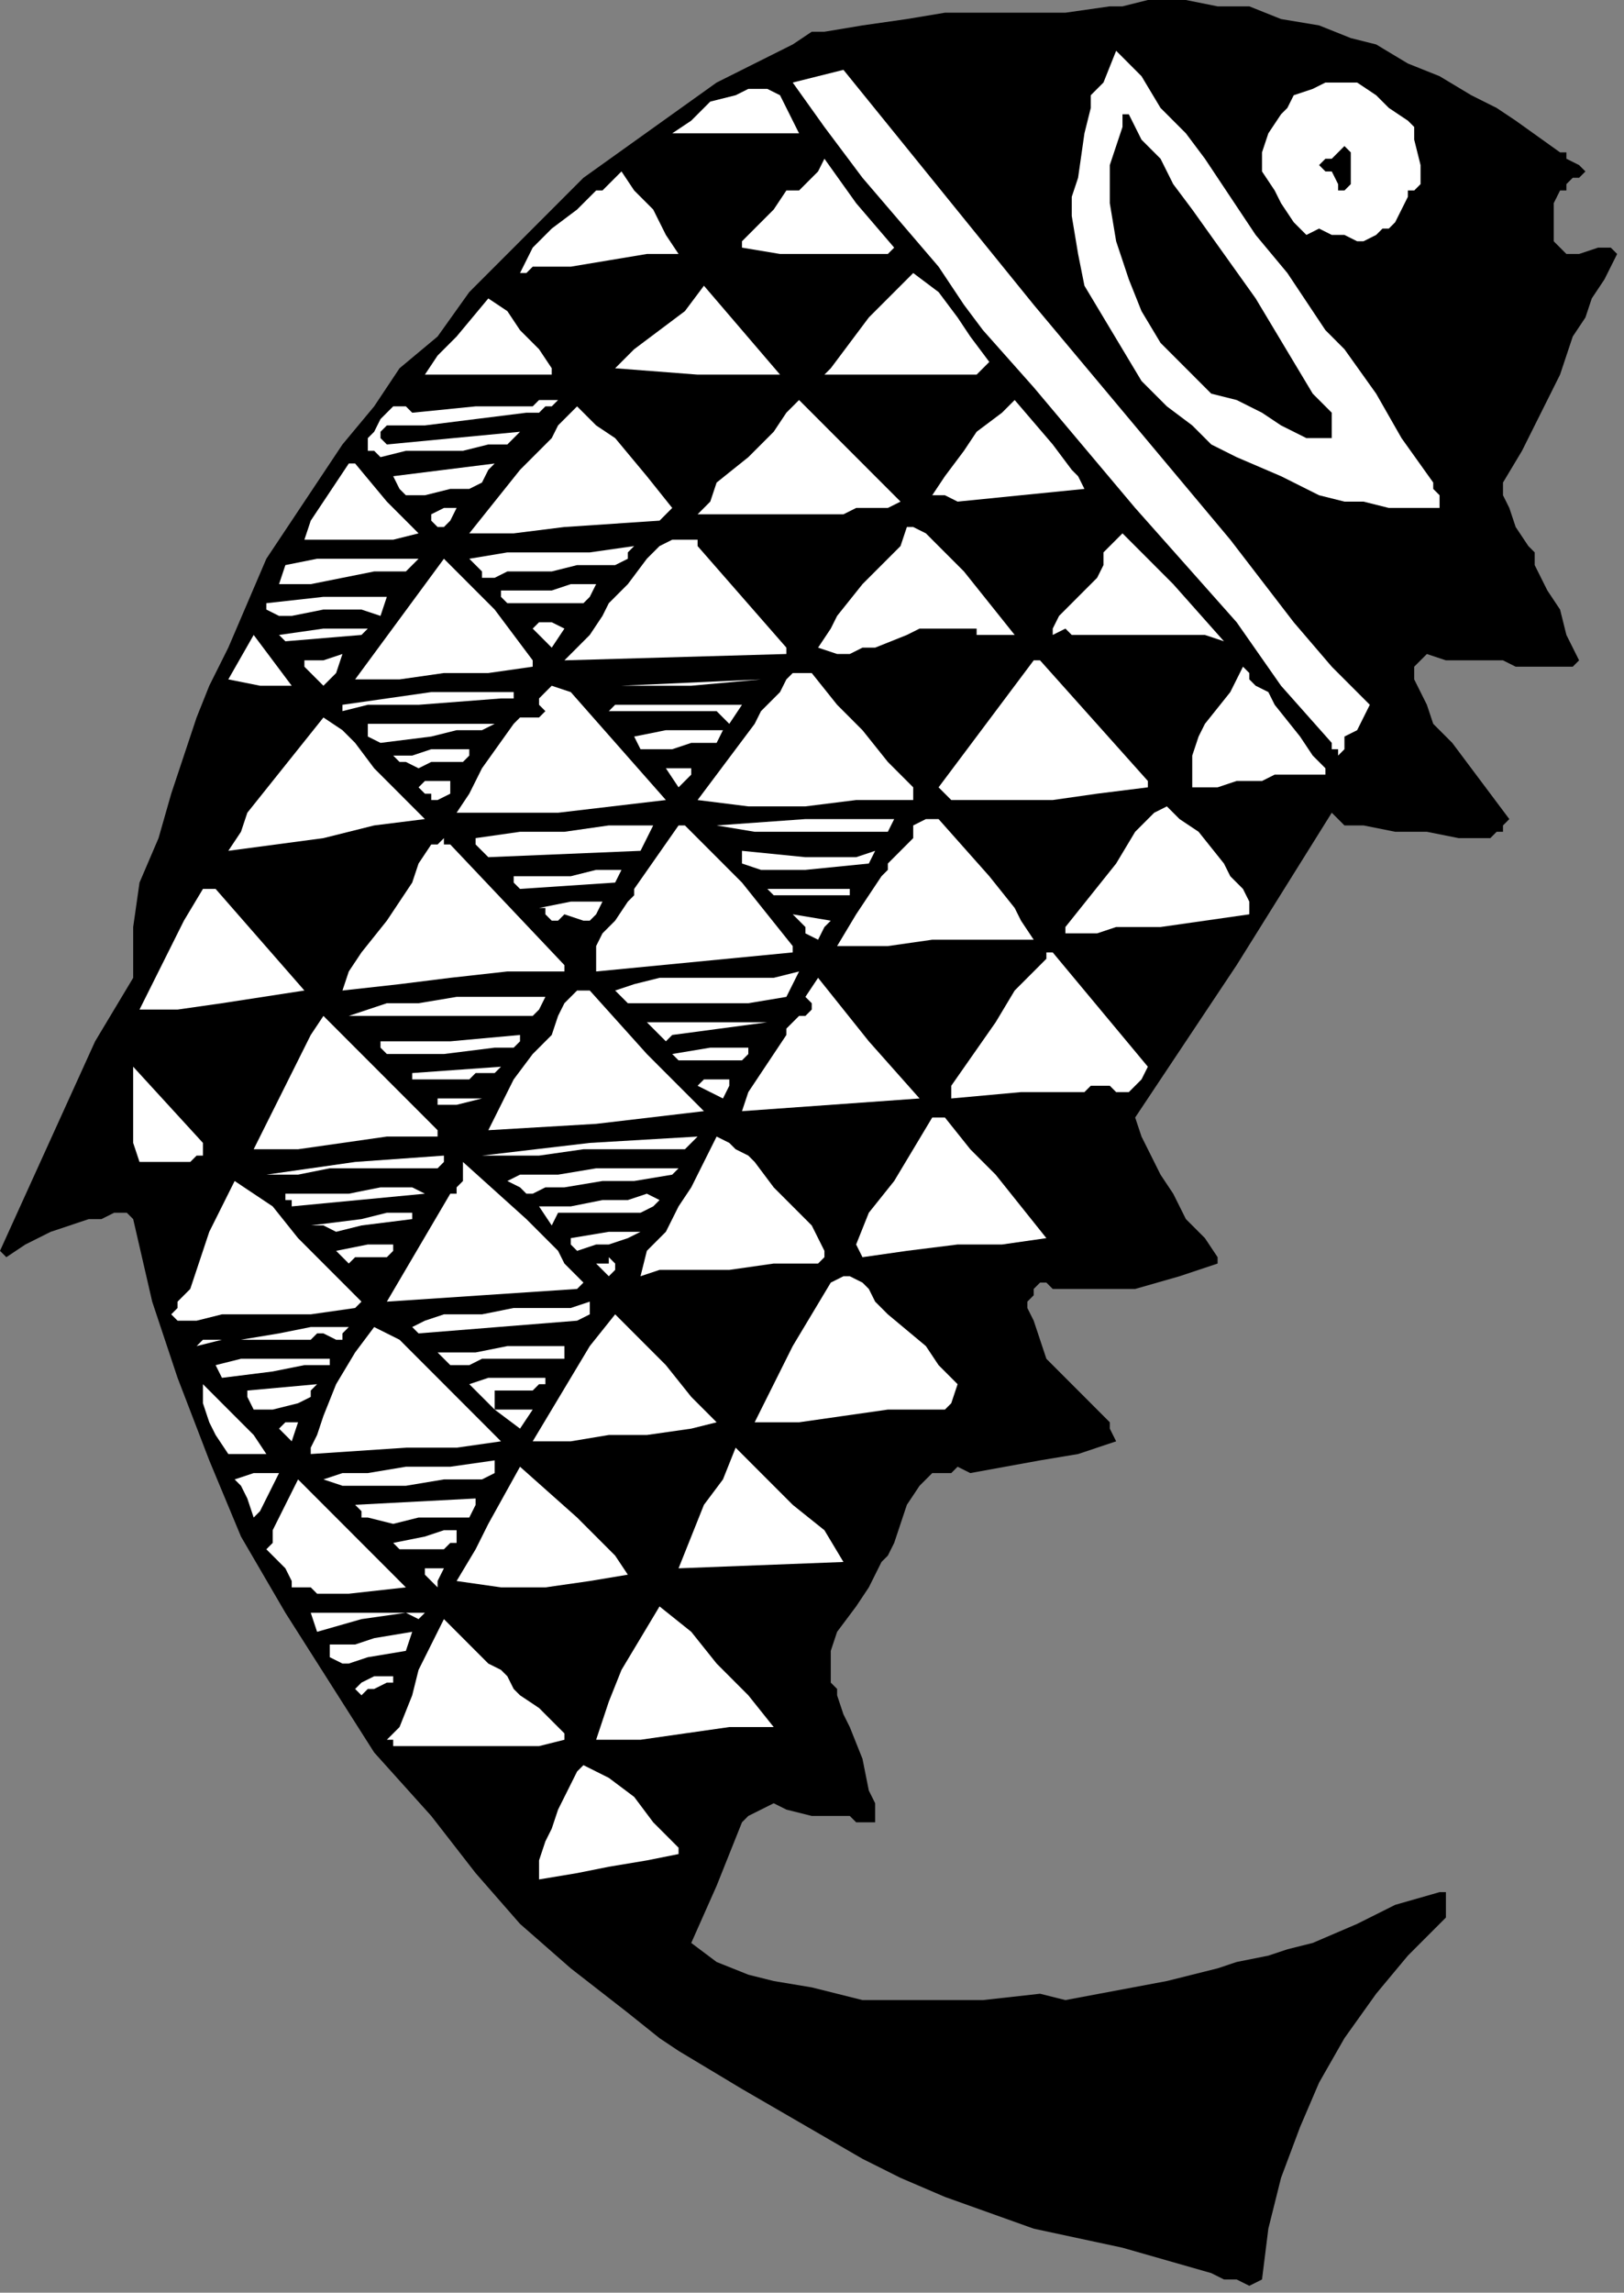
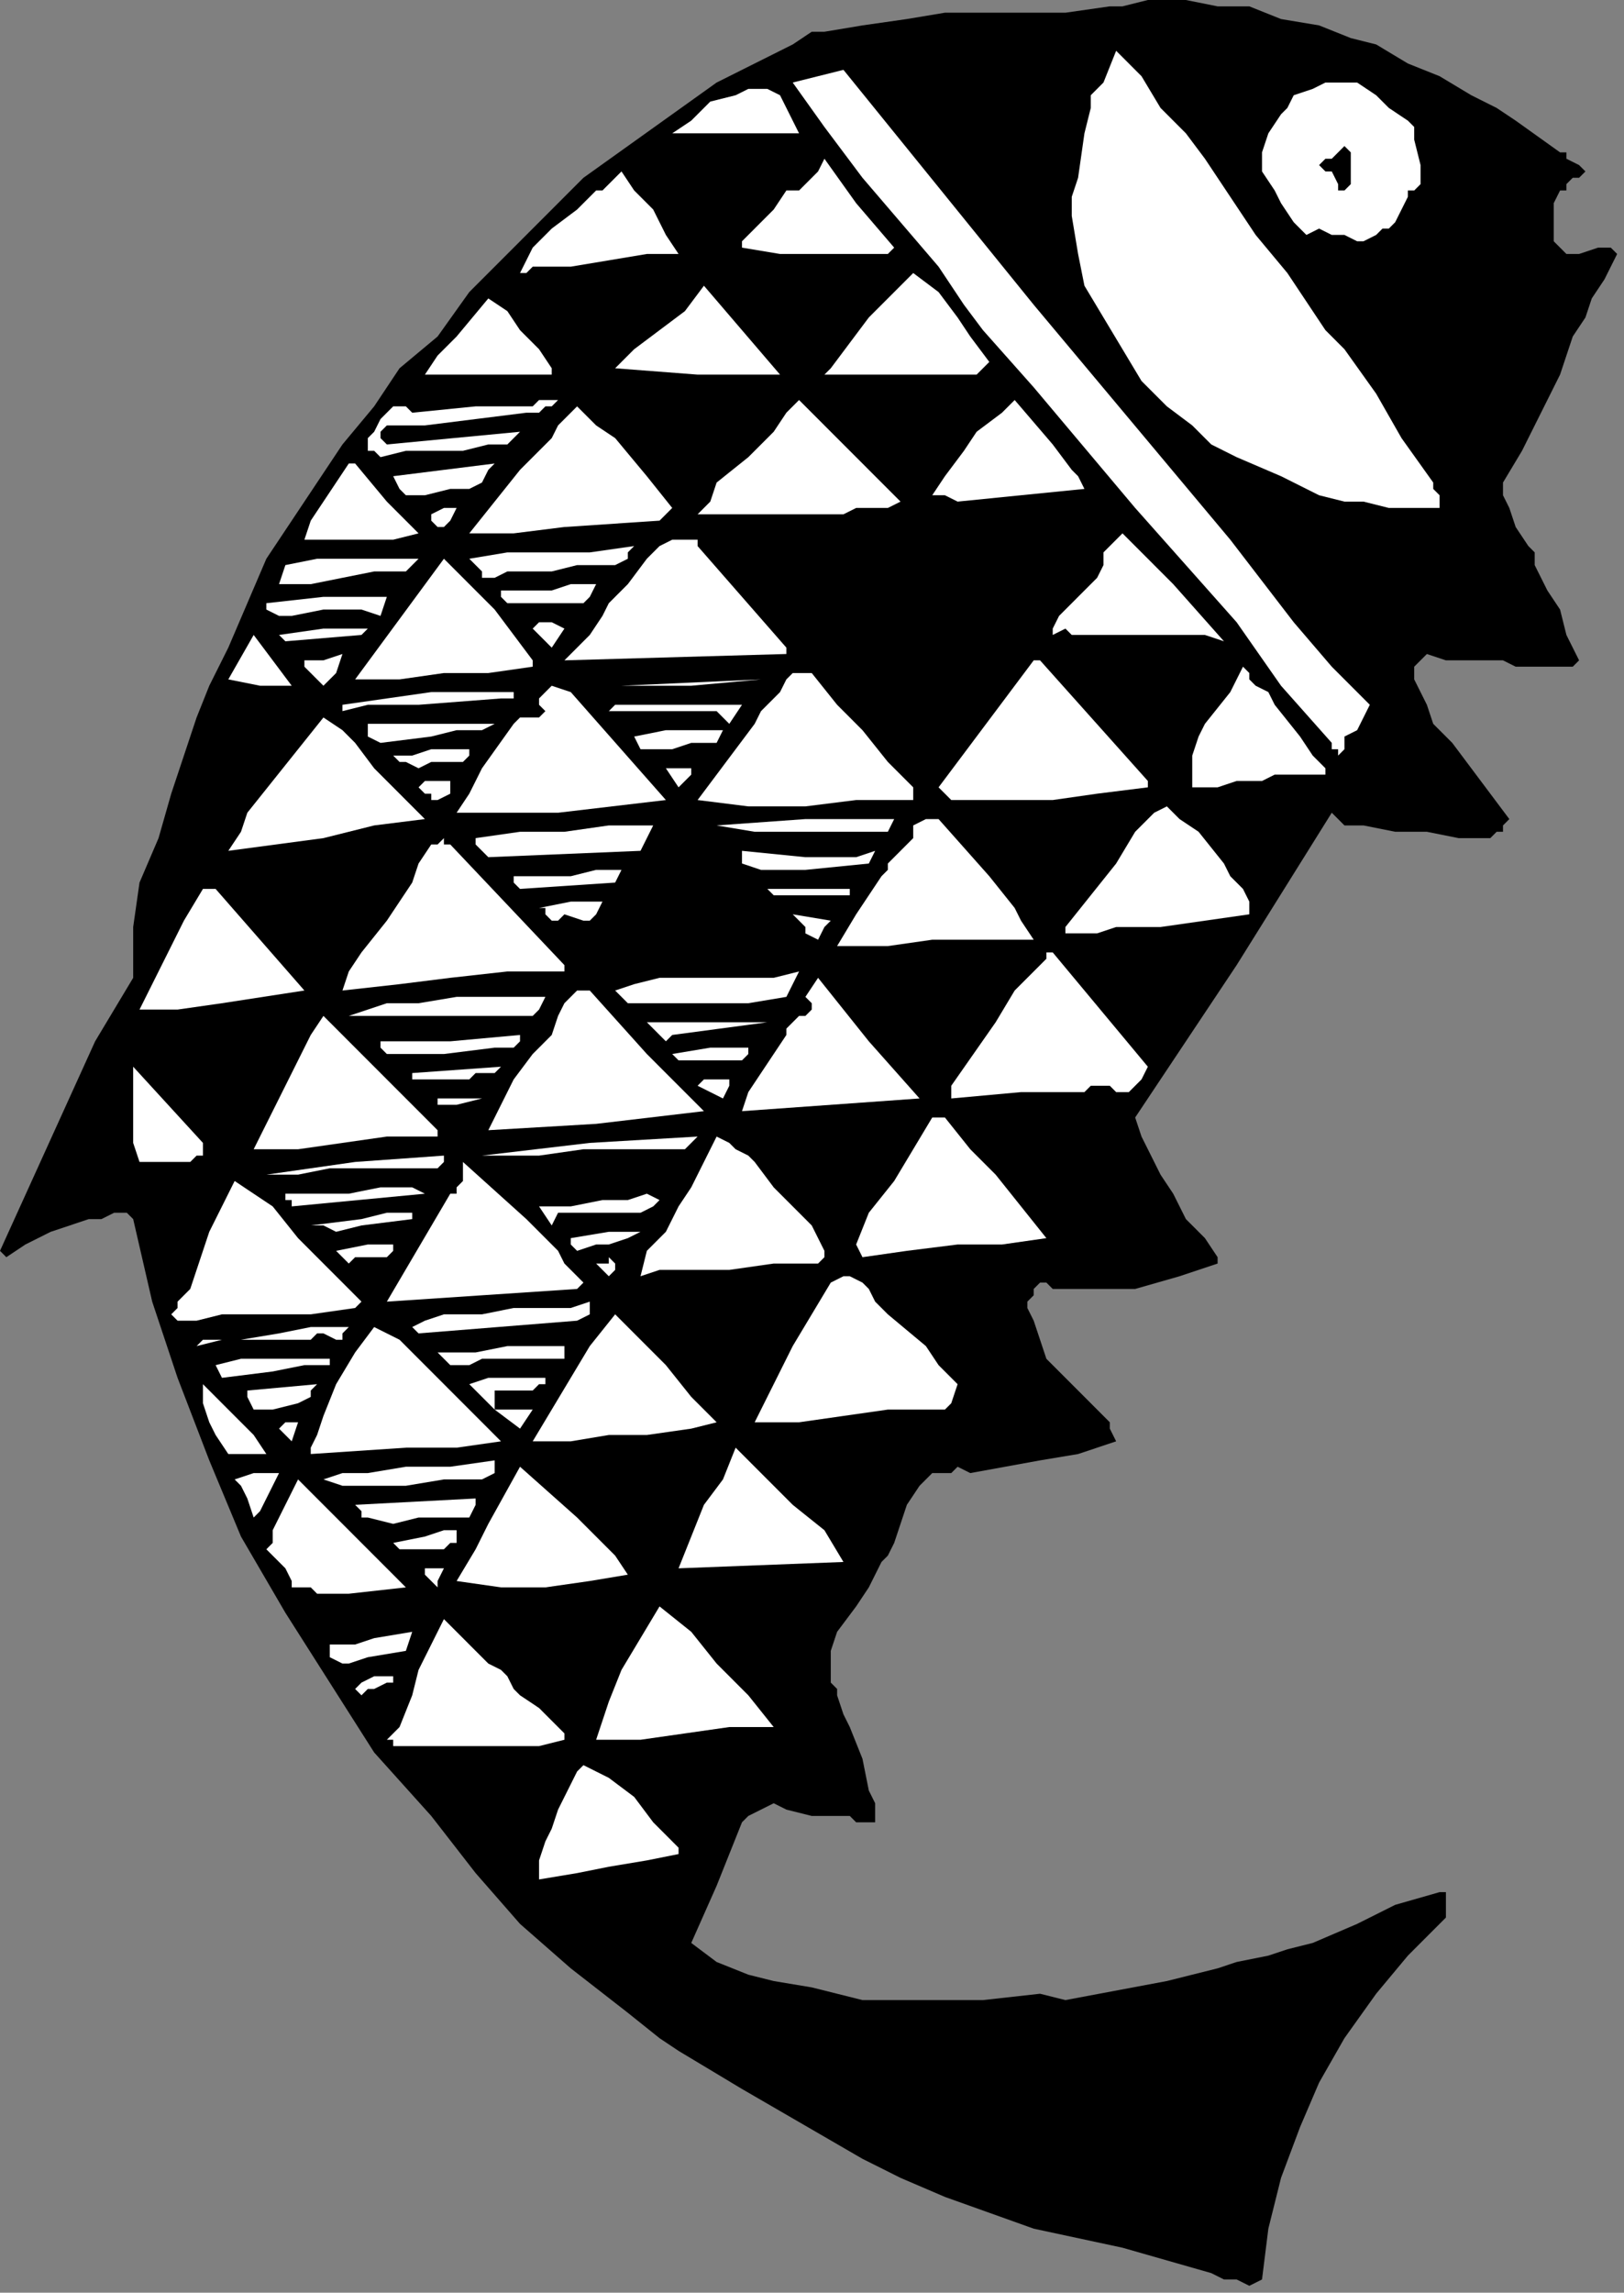
<svg xmlns="http://www.w3.org/2000/svg" xmlns:ns1="http://sodipodi.sourceforge.net/DTD/sodipodi-0.dtd" xmlns:ns2="http://www.inkscape.org/namespaces/inkscape" version="1.0" width="54.151mm" height="76.429mm" id="svg224" ns1:docname="CC003291.WMF">
  <rect width="100%" height="100%" fill="#808080" stroke="none" />
  <ns1:namedview pagecolor="#ffffff" bordercolor="#666666" borderopacity="1" objecttolerance="10" gridtolerance="10" guidetolerance="10" ns2:pageopacity="0" ns2:pageshadow="2" ns2:window-width="640" ns2:window-height="480" id="namedview226" />
  <defs id="defs6">
    <clipPath clipPathUnits="userSpaceOnUse" id="clipWmfPath1">
      <path d="M 0,0 L 204.6,0 L 204.6,288.8 L 0,288.8 z" id="path2" />
    </clipPath>
    <pattern id="WMFhbasepattern" patternUnits="userSpaceOnUse" width="6" height="6" x="0" y="0" />
  </defs>
  <path style="fill:#000000;fill-rule:nonzero;fill-opacity:1;stroke:none;" clip-path="url(#clipWmfPath1)" d="  M 177.427,8   L 181.423,9.6   L 185.419,12   L 188.616,13.6   L 191.013,15.2   L 196.608,19.2   L 197.407,19.2   L 197.407,20   L 199.005,20.8   L 199.005,20.8   L 199.805,21.6   L 199.805,21.6   L 199.005,22.4   L 198.206,22.4   L 197.407,23.2   L 197.407,24   L 196.608,24   L 195.809,25.6   L 195.809,27.2   L 195.809,28.8   L 195.809,30.4   L 196.608,31.2   L 197.407,32   L 198.206,32   L 199.005,32   L 201.403,31.2   L 202.202,31.2   L 203.002,31.2   L 203.801,32   L 202.202,35.2   L 200.604,37.6   L 199.805,40   L 198.206,42.4   L 196.608,47.2   L 194.21,52   L 191.812,56.8   L 189.415,60.8   L 189.415,62.4   L 190.214,64   L 191.013,66.4   L 192.612,68.8   L 193.411,69.6   L 193.411,71.2   L 195.009,74.4   L 196.608,76.8   L 197.407,80   L 199.005,83.2   L 198.206,84   L 197.407,84   L 195.009,84   L 191.013,84   L 189.415,83.2   L 188.616,83.2   L 185.419,83.2   L 182.222,83.2   L 179.824,82.4   L 178.226,84   L 178.226,84.8   L 178.226,85.6   L 179.025,87.2   L 179.824,88.8   L 180.623,91.2   L 183.021,93.6   L 185.419,96.8   L 187.816,100   L 190.214,103.2   L 189.415,104   L 189.415,104.8   L 188.616,104.8   L 187.816,105.6   L 183.82,105.6   L 179.824,104.8   L 175.828,104.8   L 171.832,104   L 169.434,104   L 167.836,102.4   L 155.848,121.6   L 143.06,140.8   L 143.859,143.2   L 144.659,144.8   L 146.257,148   L 147.855,150.4   L 149.454,153.6   L 151.852,156   L 153.45,158.4   L 153.45,159.2   L 148.655,160.8   L 143.06,162.4   L 138.265,162.4   L 135.068,162.4   L 132.67,162.4   L 131.871,161.6   L 131.072,161.6   L 130.273,162.4   L 130.273,163.2   L 129.473,164   L 129.473,164.8   L 130.273,166.4   L 131.072,168.8   L 131.871,171.2   L 135.068,174.4   L 138.265,177.6   L 139.863,179.2   L 139.863,180   L 140.662,181.6   L 135.867,183.2   L 131.072,184   L 122.28,185.6   L 120.682,184.8   L 119.883,185.6   L 118.284,185.6   L 117.485,185.6   L 116.686,186.4   L 115.887,187.2   L 114.288,189.6   L 112.69,194.4   L 111.891,196   L 111.091,196.8   L 110.292,198.4   L 109.493,200   L 107.895,202.4   L 105.497,205.6   L 104.698,208   L 104.698,209.6   L 104.698,212   L 105.497,212.8   L 105.497,213.6   L 106.296,216   L 107.095,217.6   L 108.694,221.6   L 109.493,225.6   L 110.292,227.2   L 110.292,229.6   L 109.493,229.6   L 109.493,229.6   L 107.895,229.6   L 107.095,228.8   L 106.296,228.8   L 104.698,228.8   L 102.3,228.8   L 99.103,228   L 97.505,227.2   L 95.906,228   L 94.308,228.8   L 94.308,228.8   L 93.509,229.6   L 91.91,233.6   L 90.312,237.6   L 87.115,244.8   L 90.312,247.2   L 94.308,248.8   L 97.505,249.6   L 102.3,250.4   L 105.497,251.2   L 108.694,252   L 116.686,252   L 123.879,252   L 131.072,251.2   L 134.269,252   L 147.056,249.6   L 153.45,248   L 155.848,247.2   L 159.844,246.4   L 162.241,245.6   L 165.438,244.8   L 171.033,242.4   L 175.828,240   L 181.423,238.4   L 181.423,238.4   L 182.222,238.4   L 182.222,239.2   L 182.222,240.8   L 182.222,241.6   L 177.427,246.4   L 173.43,251.2   L 169.434,256.8   L 166.238,262.4   L 163.84,268   L 161.442,274.4   L 159.844,280.8   L 159.045,287.2   L 157.446,288   L 155.848,287.2   L 154.249,287.2   L 152.651,286.4   L 141.462,283.2   L 130.273,280.8   L 119.084,276.8   L 113.489,274.4   L 111.891,273.6   L 108.694,272   L 93.509,263.2   L 85.516,258.4   L 83.119,256.8   L 79.123,253.6   L 71.93,248   L 65.536,242.4   L 59.941,236   L 54.347,228.8   L 47.154,220.8   L 41.559,212   L 35.965,203.2   L 30.37,193.6   L 26.374,184   L 22.378,173.6   L 19.181,164   L 16.784,153.6   L 15.984,152.8   L 15.984,152.8   L 14.386,152.8   L 12.787,153.6   L 11.189,153.6   L 6.394,155.2   L 3.197,156.8   L 0.799,158.4   L 0,157.6   L 3.996,148.8   L 7.992,140   L 11.988,131.2   L 16.784,123.2   L 16.784,120   L 16.784,116.8   L 17.583,111.2   L 19.98,105.6   L 21.579,100   L 24.776,90.4   L 26.374,86.4   L 28.772,81.6   L 31.17,76   L 33.567,70.4   L 36.764,65.6   L 39.961,60.8   L 43.158,56   L 47.154,51.2   L 50.351,46.4   L 55.146,42.4   L 59.142,36.8   L 63.938,32   L 68.733,27.2   L 73.528,22.4   L 79.123,18.4   L 84.717,14.4   L 90.312,10.4   L 96.705,7.2   L 98.304,6.4   L 99.902,5.6   L 102.3,4   L 103.099,4   L 103.898,4   L 108.694,3.2   L 114.288,2.4   L 119.084,1.6   L 124.678,1.6   L 134.269,1.6   L 139.863,0.8   L 141.462,0.8   L 144.659,0   L 149.454,0   L 153.45,0.8   L 157.446,0.8   L 161.442,2.4   L 166.238,3.2   L 170.234,4.8   L 173.43,5.6   L 177.427,8  z " id="path8" />
  <path style="fill:#ffffff;fill-rule:nonzero;fill-opacity:1;stroke:none;" clip-path="url(#clipWmfPath1)" d="  M 151.852,20   L 153.45,22.4   L 155.048,24.8   L 158.245,29.6   L 162.241,34.4   L 163.84,36.8   L 165.438,39.2   L 167.037,41.6   L 169.434,44   L 173.43,49.6   L 176.627,55.2   L 180.623,60.8   L 180.623,61.6   L 180.623,61.6   L 181.423,62.4   L 181.423,63.2   L 181.423,64   L 180.623,64   L 179.824,64   L 179.025,64   L 178.226,64   L 175.029,64   L 171.832,63.2   L 169.434,63.2   L 166.238,62.4   L 161.442,60   L 155.848,57.6   L 154.249,56.8   L 152.651,56   L 150.253,53.6   L 147.056,51.2   L 143.859,48   L 141.462,44   L 139.064,40   L 136.666,36   L 135.867,32   L 135.068,27.2   L 135.068,24.8   L 135.867,22.4   L 136.666,16.8   L 137.466,13.6   L 137.466,12   L 139.064,10.4   L 140.662,6.4   L 143.859,9.6   L 146.257,13.6   L 149.454,16.8   L 151.852,20  z " id="path10" />
  <path style="fill:#ffffff;fill-rule:nonzero;fill-opacity:1;stroke:none;" clip-path="url(#clipWmfPath1)" d="  M 106.296,8.8   L 130.273,38.4   L 155.048,68   L 163.041,78.4   L 167.836,84   L 172.631,88.8   L 171.832,90.4   L 171.033,92   L 169.434,92.8   L 169.434,93.6   L 169.434,94.4   L 168.635,95.2   L 168.635,94.4   L 167.836,94.4   L 167.836,93.6   L 161.442,86.4   L 155.848,78.4   L 143.06,64   L 130.273,48.8   L 123.879,41.6   L 121.481,38.4   L 118.284,33.6   L 113.489,28   L 108.694,22.4   L 103.898,16   L 99.902,10.4   L 103.099,9.6   L 106.296,8.8  z " id="path12" />
  <path style="fill:#ffffff;fill-rule:nonzero;fill-opacity:1;stroke:none;" clip-path="url(#clipWmfPath1)" d="  M 178.226,17.6   L 179.025,20.8   L 179.025,22.4   L 179.025,23.2   L 178.226,24   L 177.427,24   L 177.427,24.8   L 176.627,26.4   L 175.828,28   L 175.029,28.8   L 174.23,28.8   L 173.43,29.6   L 171.832,30.4   L 171.033,30.4   L 169.434,29.6   L 167.836,29.6   L 166.238,28.8   L 164.639,29.6   L 163.84,28.8   L 163.041,28   L 161.442,25.6   L 160.643,24   L 159.045,21.6   L 159.045,19.2   L 159.844,16.8   L 161.442,14.4   L 162.241,13.6   L 163.041,12   L 165.438,11.2   L 167.037,10.4   L 167.836,10.4   L 168.635,10.4   L 170.234,10.4   L 171.033,10.4   L 173.43,12   L 175.029,13.6   L 177.427,15.2   L 178.226,16   L 178.226,17.6  z " id="path14" />
  <path style="fill:#ffffff;fill-rule:nonzero;fill-opacity:1;stroke:none;" clip-path="url(#clipWmfPath1)" d="  M 100.702,16.8   L 84.717,16.8   L 87.115,15.2   L 89.513,12.8   L 92.709,12   L 94.308,11.2   L 95.906,11.2   L 96.705,11.2   L 96.705,11.2   L 98.304,12   L 99.902,15.2   L 100.702,16.8  z " id="path16" />
-   <path style="fill:#000000;fill-rule:nonzero;fill-opacity:1;stroke:none;" clip-path="url(#clipWmfPath1)" d="  M 150.253,26.4   L 158.245,37.6   L 165.438,49.6   L 167.836,52   L 167.836,53.6   L 167.836,54.4   L 167.836,54.4   L 167.836,55.2   L 164.639,55.2   L 161.442,53.6   L 159.045,52   L 155.848,50.4   L 152.651,49.6   L 149.454,46.4   L 146.257,43.2   L 143.859,39.2   L 142.261,35.2   L 141.462,32.8   L 140.662,30.4   L 139.863,25.6   L 139.863,20.8   L 140.662,18.4   L 141.462,16   L 141.462,16   L 141.462,15.2   L 141.462,14.4   L 142.261,14.4   L 143.859,17.6   L 146.257,20   L 147.855,23.2   L 150.253,26.4  z " id="path18" />
  <path style="fill:#000000;fill-rule:nonzero;fill-opacity:1;stroke:none;" clip-path="url(#clipWmfPath1)" d="  M 170.234,23.2   L 169.434,24   L 169.434,24   L 168.635,24   L 168.635,23.2   L 167.836,21.6   L 167.037,21.6   L 166.238,20.8   L 167.037,20   L 167.836,20   L 169.434,18.4   L 170.234,19.2   L 170.234,20.8   L 170.234,21.6   L 170.234,23.2  z " id="path20" />
  <path style="fill:#ffffff;fill-rule:nonzero;fill-opacity:1;stroke:none;" clip-path="url(#clipWmfPath1)" d="  M 112.69,31.2   L 111.891,32   L 103.099,32   L 98.304,32   L 93.509,31.2   L 93.509,30.4   L 94.308,29.6   L 95.906,28   L 97.505,26.4   L 99.103,24   L 100.702,24   L 101.501,23.2   L 103.099,21.6   L 103.898,20   L 107.895,25.6   L 112.69,31.2  z " id="path22" />
  <path style="fill:#ffffff;fill-rule:nonzero;fill-opacity:1;stroke:none;" clip-path="url(#clipWmfPath1)" d="  M 85.516,32   L 81.52,32   L 76.725,32.8   L 71.93,33.6   L 67.134,33.6   L 66.335,34.4   L 65.536,34.4   L 65.536,34.4   L 66.335,32.8   L 67.134,31.2   L 68.733,29.6   L 69.532,28.8   L 72.729,26.4   L 75.127,24   L 75.926,24   L 76.725,23.2   L 78.323,21.6   L 79.922,24   L 82.32,26.4   L 83.918,29.6   L 85.516,32  z " id="path24" />
  <path style="fill:#ffffff;fill-rule:nonzero;fill-opacity:1;stroke:none;" clip-path="url(#clipWmfPath1)" d="  M 124.678,45.6   L 123.08,47.2   L 114.288,47.2   L 103.898,47.2   L 104.698,46.4   L 109.493,40   L 115.088,34.4   L 118.284,36.8   L 120.682,40   L 122.28,42.4   L 124.678,45.6  z " id="path26" />
  <path style="fill:#ffffff;fill-rule:nonzero;fill-opacity:1;stroke:none;" clip-path="url(#clipWmfPath1)" d="  M 98.304,47.2   L 93.509,47.2   L 87.914,47.2   L 77.524,46.4   L 79.922,44   L 83.119,41.6   L 86.316,39.2   L 88.713,36   L 93.509,41.6   L 98.304,47.2  z " id="path28" />
  <path style="fill:#ffffff;fill-rule:nonzero;fill-opacity:1;stroke:none;" clip-path="url(#clipWmfPath1)" d="  M 69.532,46.4   L 69.532,47.2   L 53.548,47.2   L 55.146,44.8   L 57.544,42.4   L 61.54,37.6   L 63.938,39.2   L 65.536,41.6   L 67.934,44   L 69.532,46.4  z " id="path30" />
  <path style="fill:#ffffff;fill-rule:nonzero;fill-opacity:1;stroke:none;" clip-path="url(#clipWmfPath1)" d="  M 70.331,50.4   L 69.532,51.2   L 68.733,51.2   L 67.934,52   L 67.134,52   L 66.335,52   L 59.941,52.8   L 53.548,53.6   L 52.748,53.6   L 51.949,53.6   L 50.351,53.6   L 48.752,53.6   L 47.953,54.4   L 47.953,55.2   L 48.752,56   L 65.536,54.4   L 64.737,55.2   L 63.938,56   L 61.54,56   L 58.343,56.8   L 55.146,56.8   L 51.15,56.8   L 47.953,57.6   L 47.154,56.8   L 46.355,56.8   L 46.355,56   L 46.355,55.2   L 47.154,54.4   L 47.953,52.8   L 48.752,52   L 49.552,51.2   L 49.552,51.2   L 51.15,51.2   L 51.949,52   L 59.941,51.2   L 63.938,51.2   L 67.134,51.2   L 67.934,50.4   L 68.733,50.4   L 69.532,50.4   L 70.331,50.4  z " id="path32" />
  <path style="fill:#ffffff;fill-rule:nonzero;fill-opacity:1;stroke:none;" clip-path="url(#clipWmfPath1)" d="  M 127.875,50.4   L 132.67,56   L 135.068,59.2   L 135.867,60   L 136.666,61.6   L 128.674,62.4   L 120.682,63.2   L 119.084,62.4   L 117.485,62.4   L 119.084,60   L 121.481,56.8   L 123.08,54.4   L 126.277,52   L 126.277,52   L 127.076,51.2   L 127.875,50.4   L 127.875,50.4  z " id="path34" />
  <path style="fill:#ffffff;fill-rule:nonzero;fill-opacity:1;stroke:none;" clip-path="url(#clipWmfPath1)" d="  M 113.489,63.2   L 111.891,64   L 110.292,64   L 107.895,64   L 106.296,64.8   L 87.914,64.8   L 89.513,63.2   L 90.312,60.8   L 94.308,57.6   L 97.505,54.4   L 99.103,52   L 100.702,50.4   L 107.095,56.8   L 113.489,63.2  z " id="path36" />
  <path style="fill:#ffffff;fill-rule:nonzero;fill-opacity:1;stroke:none;" clip-path="url(#clipWmfPath1)" d="  M 81.52,60   L 84.717,64   L 83.119,65.6   L 71.13,66.4   L 64.737,67.2   L 59.142,67.2   L 65.536,59.2   L 69.532,55.2   L 70.331,53.6   L 72.729,51.2   L 75.127,53.6   L 77.524,55.2   L 81.52,60  z " id="path38" />
  <path style="fill:#ffffff;fill-rule:nonzero;fill-opacity:1;stroke:none;" clip-path="url(#clipWmfPath1)" d="  M 44.756,58.4   L 48.752,63.2   L 51.15,65.6   L 52.748,67.2   L 49.552,68   L 45.555,68   L 38.362,68   L 39.162,65.6   L 40.76,63.2   L 42.359,60.8   L 43.957,58.4   L 44.756,58.4  z " id="path40" />
  <path style="fill:#ffffff;fill-rule:nonzero;fill-opacity:1;stroke:none;" clip-path="url(#clipWmfPath1)" d="  M 62.339,58.4   L 61.54,59.2   L 60.741,60.8   L 60.741,60.8   L 59.142,61.6   L 58.343,61.6   L 56.745,61.6   L 53.548,62.4   L 52.748,62.4   L 51.15,62.4   L 50.351,61.6   L 49.552,60   L 55.945,59.2   L 62.339,58.4  z " id="path42" />
  <path style="fill:#ffffff;fill-rule:nonzero;fill-opacity:1;stroke:none;" clip-path="url(#clipWmfPath1)" d="  M 57.544,64   L 56.745,65.6   L 55.945,66.4   L 55.945,66.4   L 55.146,66.4   L 54.347,65.6   L 54.347,64.8   L 54.347,64.8   L 55.945,64   L 56.745,64   L 57.544,64  z " id="path44" />
-   <path style="fill:#ffffff;fill-rule:nonzero;fill-opacity:1;stroke:none;" clip-path="url(#clipWmfPath1)" d="  M 121.481,72   L 127.875,80   L 127.076,80   L 125.477,80   L 124.678,80   L 123.08,80   L 123.08,79.2   L 122.28,79.2   L 120.682,79.2   L 118.284,79.2   L 115.887,79.2   L 114.288,80   L 110.292,81.6   L 108.694,81.6   L 107.095,82.4   L 105.497,82.4   L 103.099,81.6   L 104.698,79.2   L 105.497,77.6   L 108.694,73.6   L 111.891,70.4   L 113.489,68.8   L 114.288,66.4   L 115.088,66.4   L 116.686,67.2   L 118.284,68.8   L 119.883,70.4   L 121.481,72  z " id="path46" />
  <path style="fill:#ffffff;fill-rule:nonzero;fill-opacity:1;stroke:none;" clip-path="url(#clipWmfPath1)" d="  M 154.249,80.8   L 151.852,80   L 150.253,80   L 145.458,80   L 139.863,80   L 135.068,80   L 134.269,79.2   L 134.269,79.2   L 132.67,80   L 132.67,80   L 132.67,80   L 132.67,79.2   L 133.47,77.6   L 135.867,75.2   L 138.265,72.8   L 139.064,71.2   L 139.064,70.4   L 139.064,69.6   L 141.462,67.2   L 147.855,73.6   L 154.249,80.8  z " id="path48" />
  <path style="fill:#ffffff;fill-rule:nonzero;fill-opacity:1;stroke:none;" clip-path="url(#clipWmfPath1)" d="  M 87.914,68.8   L 99.103,81.6   L 99.103,82.4   L 71.13,83.2   L 72.729,81.6   L 74.327,80   L 75.926,77.6   L 76.725,76   L 78.323,74.4   L 79.123,73.6   L 81.52,70.4   L 83.119,68.8   L 84.717,68   L 86.316,68   L 87.914,68   L 87.914,68.8  z " id="path50" />
  <path style="fill:#ffffff;fill-rule:nonzero;fill-opacity:1;stroke:none;" clip-path="url(#clipWmfPath1)" d="  M 79.922,68.8   L 79.123,69.6   L 79.123,70.4   L 77.524,71.2   L 76.725,71.2   L 72.729,71.2   L 69.532,72   L 65.536,72   L 63.938,72   L 62.339,72.8   L 62.339,72.8   L 60.741,72.8   L 60.741,72   L 59.142,70.4   L 63.938,69.6   L 69.532,69.6   L 74.327,69.6   L 79.922,68.8  z " id="path52" />
  <path style="fill:#ffffff;fill-rule:nonzero;fill-opacity:1;stroke:none;" clip-path="url(#clipWmfPath1)" d="  M 52.748,70.4   L 51.949,71.2   L 51.15,72   L 48.752,72   L 47.154,72   L 43.158,72.8   L 39.162,73.6   L 36.764,73.6   L 35.166,73.6   L 35.965,71.2   L 39.961,70.4   L 43.957,70.4   L 48.752,70.4   L 52.748,70.4  z " id="path54" />
  <path style="fill:#ffffff;fill-rule:nonzero;fill-opacity:1;stroke:none;" clip-path="url(#clipWmfPath1)" d="  M 67.134,83.2   L 67.134,84   L 61.54,84.8   L 55.945,84.8   L 50.351,85.6   L 44.756,85.6   L 55.945,70.4   L 59.142,73.6   L 62.339,76.8   L 67.134,83.2  z " id="path56" />
  <path style="fill:#ffffff;fill-rule:nonzero;fill-opacity:1;stroke:none;" clip-path="url(#clipWmfPath1)" d="  M 75.127,73.6   L 74.327,75.2   L 73.528,76   L 71.93,76   L 71.13,76   L 67.934,76   L 66.335,76   L 64.737,76   L 63.938,76   L 63.138,75.2   L 63.138,74.4   L 66.335,74.4   L 69.532,74.4   L 71.93,73.6   L 75.127,73.6  z " id="path58" />
  <path style="fill:#ffffff;fill-rule:nonzero;fill-opacity:1;stroke:none;" clip-path="url(#clipWmfPath1)" d="  M 47.953,77.6   L 45.555,76.8   L 43.957,76.8   L 42.359,76.8   L 40.76,76.8   L 36.764,77.6   L 35.166,77.6   L 33.567,76.8   L 33.567,76   L 40.76,75.2   L 44.756,75.2   L 48.752,75.2   L 47.953,77.6  z " id="path60" />
  <path style="fill:#ffffff;fill-rule:nonzero;fill-opacity:1;stroke:none;" clip-path="url(#clipWmfPath1)" d="  M 69.532,81.6   L 68.733,80.8   L 67.134,79.2   L 67.934,78.4   L 69.532,78.4   L 71.13,79.2   L 69.532,81.6  z " id="path62" />
  <path style="fill:#ffffff;fill-rule:nonzero;fill-opacity:1;stroke:none;" clip-path="url(#clipWmfPath1)" d="  M 45.555,80   L 35.965,80.8   L 35.166,80   L 40.76,79.2   L 43.158,79.2   L 44.756,79.2   L 46.355,79.2   L 45.555,80  z " id="path64" />
  <path style="fill:#ffffff;fill-rule:nonzero;fill-opacity:1;stroke:none;" clip-path="url(#clipWmfPath1)" d="  M 36.764,86.4   L 35.166,86.4   L 32.768,86.4   L 28.772,85.6   L 31.969,80   L 36.764,86.4  z " id="path66" />
  <path style="fill:#ffffff;fill-rule:nonzero;fill-opacity:1;stroke:none;" clip-path="url(#clipWmfPath1)" d="  M 43.158,82.4   L 42.359,84.8   L 41.559,85.6   L 40.76,86.4   L 39.961,85.6   L 39.961,85.6   L 39.162,84.8   L 38.362,84   L 38.362,83.2   L 40.76,83.2   L 43.158,82.4  z " id="path68" />
  <path style="fill:#ffffff;fill-rule:nonzero;fill-opacity:1;stroke:none;" clip-path="url(#clipWmfPath1)" d="  M 144.659,98.4   L 144.659,99.2   L 138.265,100   L 132.67,100.8   L 119.883,100.8   L 119.084,100   L 118.284,99.2   L 130.273,83.2   L 131.072,83.2   L 144.659,98.4  z " id="path70" />
  <path style="fill:#ffffff;fill-rule:nonzero;fill-opacity:1;stroke:none;" clip-path="url(#clipWmfPath1)" d="  M 160.643,88.8   L 163.84,92.8   L 165.438,95.2   L 167.037,96.8   L 167.037,97.6   L 166.238,97.6   L 165.438,97.6   L 163.84,97.6   L 163.041,97.6   L 162.241,97.6   L 160.643,97.6   L 159.045,98.4   L 155.848,98.4   L 153.45,99.2   L 150.253,99.2   L 150.253,96.8   L 150.253,95.2   L 151.052,92.8   L 151.852,91.2   L 155.048,87.2   L 156.647,84   L 157.446,84.8   L 157.446,85.6   L 158.245,86.4   L 159.844,87.2   L 160.643,88.8  z " id="path72" />
  <path style="fill:#ffffff;fill-rule:nonzero;fill-opacity:1;stroke:none;" clip-path="url(#clipWmfPath1)" d="  M 102.3,84.8   L 105.497,88.8   L 108.694,92   L 111.891,96   L 115.088,99.2   L 115.088,100.8   L 107.895,100.8   L 101.501,101.6   L 94.308,101.6   L 87.914,100.8   L 90.312,97.6   L 92.709,94.4   L 95.107,91.2   L 95.906,89.6   L 97.505,88   L 98.304,87.2   L 99.103,85.6   L 99.902,84.8   L 100.702,84.8   L 101.501,84.8   L 102.3,84.8  z " id="path74" />
  <path style="fill:#ffffff;fill-rule:nonzero;fill-opacity:1;stroke:none;" clip-path="url(#clipWmfPath1)" d="  M 95.906,85.6   L 87.115,86.4   L 82.32,86.4   L 80.721,86.4   L 78.323,86.4   L 95.906,85.6  z " id="path76" />
  <path style="fill:#ffffff;fill-rule:nonzero;fill-opacity:1;stroke:none;" clip-path="url(#clipWmfPath1)" d="  M 74.327,86.4   L 74.327,86.4   L 77.524,86.4   L 74.327,86.4  z " id="path78" />
  <path style="fill:#ffffff;fill-rule:nonzero;fill-opacity:1;stroke:none;" clip-path="url(#clipWmfPath1)" d="  M 83.918,100.8   L 70.331,102.4   L 57.544,102.4   L 59.142,100   L 60.741,96.8   L 64.737,91.2   L 65.536,90.4   L 66.335,90.4   L 67.134,90.4   L 67.934,90.4   L 67.934,90.4   L 68.733,89.6   L 67.934,88.8   L 67.934,88   L 68.733,87.2   L 69.532,86.4   L 71.93,87.2   L 83.918,100.8  z " id="path80" />
  <path style="fill:#ffffff;fill-rule:nonzero;fill-opacity:1;stroke:none;" clip-path="url(#clipWmfPath1)" d="  M 64.737,87.2   L 64.737,88   L 63.938,88   L 63.138,88   L 52.748,88.8   L 47.953,88.8   L 46.355,88.8   L 43.158,89.6   L 43.158,88.8   L 43.158,88.8   L 48.752,88   L 54.347,87.2   L 64.737,87.2  z " id="path82" />
  <path style="fill:#ffffff;fill-rule:nonzero;fill-opacity:1;stroke:none;" clip-path="url(#clipWmfPath1)" d="  M 91.91,91.2   L 91.111,90.4   L 90.312,89.6   L 89.513,89.6   L 88.713,89.6   L 87.115,89.6   L 85.516,89.6   L 80.721,89.6   L 78.323,89.6   L 77.524,89.6   L 76.725,89.6   L 77.524,88.8   L 93.509,88.8   L 91.91,91.2  z " id="path84" />
  <path style="fill:#ffffff;fill-rule:nonzero;fill-opacity:1;stroke:none;" clip-path="url(#clipWmfPath1)" d="  M 53.548,103.2   L 47.154,104   L 40.76,105.6   L 28.772,107.2   L 30.37,104.8   L 31.17,102.4   L 34.366,98.4   L 40.76,90.4   L 43.158,92   L 44.756,93.6   L 47.154,96.8   L 50.351,100   L 53.548,103.2  z " id="path86" />
  <path style="fill:#ffffff;fill-rule:nonzero;fill-opacity:1;stroke:none;" clip-path="url(#clipWmfPath1)" d="  M 60.741,92   L 57.544,92   L 54.347,92.8   L 47.953,93.6   L 46.355,92.8   L 46.355,92   L 46.355,91.2   L 54.347,91.2   L 58.343,91.2   L 62.339,91.2   L 60.741,92  z " id="path88" />
  <path style="fill:#ffffff;fill-rule:nonzero;fill-opacity:1;stroke:none;" clip-path="url(#clipWmfPath1)" d="  M 90.312,93.6   L 88.713,93.6   L 87.115,93.6   L 84.717,94.4   L 83.119,94.4   L 82.32,94.4   L 80.721,94.4   L 79.922,92.8   L 83.918,92   L 87.914,92   L 91.111,92   L 90.312,93.6  z " id="path90" />
  <path style="fill:#ffffff;fill-rule:nonzero;fill-opacity:1;stroke:none;" clip-path="url(#clipWmfPath1)" d="  M 59.142,94.4   L 59.142,95.2   L 58.343,96   L 57.544,96   L 55.945,96   L 54.347,96   L 52.748,96.8   L 51.15,96   L 50.351,96   L 49.552,95.2   L 51.949,95.2   L 54.347,94.4   L 56.745,94.4   L 58.343,94.4   L 59.142,94.4  z " id="path92" />
  <path style="fill:#ffffff;fill-rule:nonzero;fill-opacity:1;stroke:none;" clip-path="url(#clipWmfPath1)" d="  M 87.115,96.8   L 87.115,97.6   L 85.516,99.2   L 83.918,96.8   L 84.717,96.8   L 85.516,96.8   L 86.316,96.8   L 87.115,96.8  z " id="path94" />
  <path style="fill:#ffffff;fill-rule:nonzero;fill-opacity:1;stroke:none;" clip-path="url(#clipWmfPath1)" d="  M 56.745,98.4   L 56.745,99.2   L 56.745,100   L 55.146,100.8   L 54.347,100.8   L 54.347,100   L 53.548,100   L 52.748,99.2   L 53.548,98.4   L 54.347,98.4   L 56.745,98.4  z " id="path96" />
  <path style="fill:#ffffff;fill-rule:nonzero;fill-opacity:1;stroke:none;" clip-path="url(#clipWmfPath1)" d="  M 154.249,108.8   L 155.048,110.4   L 156.647,112   L 157.446,113.6   L 157.446,114.4   L 157.446,115.2   L 146.257,116.8   L 140.662,116.8   L 138.265,117.6   L 134.269,117.6   L 134.269,116.8   L 137.466,112.8   L 140.662,108.8   L 143.06,104.8   L 144.659,103.2   L 145.458,102.4   L 147.056,101.6   L 148.655,103.2   L 151.052,104.8   L 154.249,108.8  z " id="path98" />
  <path style="fill:#ffffff;fill-rule:nonzero;fill-opacity:1;stroke:none;" clip-path="url(#clipWmfPath1)" d="  M 112.69,103.2   L 111.891,104.8   L 106.296,104.8   L 100.702,104.8   L 95.107,104.8   L 90.312,104   L 90.312,104   L 101.501,103.2   L 112.69,103.2   L 112.69,103.2  z " id="path100" />
  <path style="fill:#ffffff;fill-rule:nonzero;fill-opacity:1;stroke:none;" clip-path="url(#clipWmfPath1)" d="  M 118.284,103.2   L 124.678,110.4   L 127.875,114.4   L 128.674,116   L 130.273,118.4   L 117.485,118.4   L 111.891,119.2   L 105.497,119.2   L 107.895,115.2   L 111.091,110.4   L 111.891,109.6   L 111.891,108.8   L 113.489,107.2   L 115.088,105.6   L 115.088,104.8   L 115.088,104   L 116.686,103.2   L 117.485,103.2   L 118.284,103.2   L 118.284,103.2  z " id="path102" />
  <path style="fill:#ffffff;fill-rule:nonzero;fill-opacity:1;stroke:none;" clip-path="url(#clipWmfPath1)" d="  M 80.721,107.2   L 61.54,108   L 60.741,107.2   L 59.941,106.4   L 59.941,105.6   L 65.536,104.8   L 71.13,104.8   L 76.725,104   L 82.32,104   L 80.721,107.2  z " id="path104" />
-   <path style="fill:#ffffff;fill-rule:nonzero;fill-opacity:1;stroke:none;" clip-path="url(#clipWmfPath1)" d="  M 86.316,104   L 93.509,111.2   L 96.705,115.2   L 99.902,119.2   L 99.902,120   L 75.127,122.4   L 75.127,120.8   L 75.127,120   L 75.127,119.2   L 75.926,117.6   L 77.524,116   L 79.123,113.6   L 79.123,113.6   L 79.922,112.8   L 79.922,112.8   L 79.922,112   L 85.516,104   L 86.316,104  z " id="path106" />
  <path style="fill:#ffffff;fill-rule:nonzero;fill-opacity:1;stroke:none;" clip-path="url(#clipWmfPath1)" d="  M 71.13,121.6   L 71.13,122.4   L 67.134,122.4   L 63.938,122.4   L 56.745,123.2   L 50.351,124   L 43.158,124.8   L 43.957,122.4   L 45.555,120   L 48.752,116   L 51.949,111.2   L 52.748,108.8   L 54.347,106.4   L 55.146,106.4   L 55.945,105.6   L 55.945,106.4   L 56.745,106.4   L 71.13,121.6  z " id="path108" />
  <path style="fill:#ffffff;fill-rule:nonzero;fill-opacity:1;stroke:none;" clip-path="url(#clipWmfPath1)" d="  M 109.493,108.8   L 101.501,109.6   L 97.505,109.6   L 95.906,109.6   L 93.509,108.8   L 93.509,107.2   L 101.501,108   L 106.296,108   L 107.895,108   L 110.292,107.2   L 109.493,108.8  z " id="path110" />
  <path style="fill:#ffffff;fill-rule:nonzero;fill-opacity:1;stroke:none;" clip-path="url(#clipWmfPath1)" d="  M 77.524,111.2   L 65.536,112   L 64.737,111.2   L 64.737,111.2   L 64.737,110.4   L 67.934,110.4   L 71.93,110.4   L 75.127,109.6   L 78.323,109.6   L 77.524,111.2  z " id="path112" />
  <path style="fill:#ffffff;fill-rule:nonzero;fill-opacity:1;stroke:none;" clip-path="url(#clipWmfPath1)" d="  M 107.095,112   L 107.095,112   L 107.095,112.8   L 106.296,112.8   L 97.505,112.8   L 96.705,112   L 102.3,112   L 104.698,112   L 107.095,112  z " id="path114" />
  <path style="fill:#ffffff;fill-rule:nonzero;fill-opacity:1;stroke:none;" clip-path="url(#clipWmfPath1)" d="  M 38.362,124.8   L 27.973,126.4   L 22.378,127.2   L 20.78,127.2   L 17.583,127.2   L 21.579,119.2   L 23.177,116   L 25.575,112   L 27.173,112   L 38.362,124.8  z " id="path116" />
  <path style="fill:#ffffff;fill-rule:nonzero;fill-opacity:1;stroke:none;" clip-path="url(#clipWmfPath1)" d="  M 75.926,113.6   L 75.127,115.2   L 75.127,115.2   L 74.327,116   L 73.528,116   L 71.13,115.2   L 70.331,116   L 69.532,116   L 68.733,115.2   L 68.733,115.2   L 68.733,114.4   L 67.934,114.4   L 71.93,113.6   L 73.528,113.6   L 74.327,113.6   L 75.926,113.6  z " id="path118" />
  <path style="fill:#ffffff;fill-rule:nonzero;fill-opacity:1;stroke:none;" clip-path="url(#clipWmfPath1)" d="  M 104.698,116   L 103.898,116.8   L 103.099,118.4   L 101.501,117.6   L 101.501,116.8   L 100.702,116   L 99.902,115.2   L 104.698,116  z " id="path120" />
  <path style="fill:#ffffff;fill-rule:nonzero;fill-opacity:1;stroke:none;" clip-path="url(#clipWmfPath1)" d="  M 144.659,134.4   L 143.859,136   L 142.261,137.6   L 141.462,137.6   L 140.662,137.6   L 139.863,136.8   L 138.265,136.8   L 137.466,136.8   L 136.666,137.6   L 128.674,137.6   L 119.883,138.4   L 119.883,136.8   L 125.477,128.8   L 127.875,124.8   L 129.473,123.2   L 131.072,121.6   L 131.871,120.8   L 131.871,120   L 132.67,120   L 144.659,134.4  z " id="path122" />
  <path style="fill:#ffffff;fill-rule:nonzero;fill-opacity:1;stroke:none;" clip-path="url(#clipWmfPath1)" d="  M 99.103,125.6   L 94.308,126.4   L 89.513,126.4   L 79.123,126.4   L 77.524,124.8   L 79.922,124   L 83.119,123.2   L 88.713,123.2   L 95.107,123.2   L 97.505,123.2   L 100.702,122.4   L 99.103,125.6  z " id="path124" />
  <path style="fill:#ffffff;fill-rule:nonzero;fill-opacity:1;stroke:none;" clip-path="url(#clipWmfPath1)" d="  M 115.887,138.4   L 93.509,140   L 94.308,137.6   L 95.906,135.2   L 99.103,130.4   L 99.103,130.4   L 99.103,129.6   L 99.902,128.8   L 99.902,128.8   L 100.702,128   L 101.501,128   L 102.3,127.2   L 102.3,126.4   L 101.501,125.6   L 103.099,123.2   L 109.493,131.2   L 115.887,138.4  z " id="path126" />
  <path style="fill:#ffffff;fill-rule:nonzero;fill-opacity:1;stroke:none;" clip-path="url(#clipWmfPath1)" d="  M 74.327,124.8   L 81.52,132.8   L 88.713,140   L 75.127,141.6   L 61.54,142.4   L 64.737,136   L 67.134,132.8   L 67.934,132   L 69.532,130.4   L 70.331,128   L 71.13,126.4   L 71.93,125.6   L 72.729,124.8   L 73.528,124.8   L 74.327,124.8  z " id="path128" />
  <path style="fill:#ffffff;fill-rule:nonzero;fill-opacity:1;stroke:none;" clip-path="url(#clipWmfPath1)" d="  M 68.733,125.6   L 67.934,127.2   L 67.134,128   L 66.335,128   L 66.335,128   L 65.536,128   L 55.146,128   L 44.756,128   L 43.957,128   L 46.355,127.2   L 48.752,126.4   L 52.748,126.4   L 57.544,125.6   L 62.339,125.6   L 68.733,125.6  z " id="path130" />
  <path style="fill:#ffffff;fill-rule:nonzero;fill-opacity:1;stroke:none;" clip-path="url(#clipWmfPath1)" d="  M 51.15,138.4   L 55.146,142.4   L 55.146,143.2   L 51.949,143.2   L 48.752,143.2   L 43.158,144   L 37.563,144.8   L 31.969,144.8   L 35.965,136.8   L 38.362,132   L 39.162,130.4   L 40.76,128   L 43.158,130.4   L 45.555,132.8   L 47.953,135.2   L 51.15,138.4  z " id="path132" />
  <path style="fill:#ffffff;fill-rule:nonzero;fill-opacity:1;stroke:none;" clip-path="url(#clipWmfPath1)" d="  M 96.705,128.8   L 84.717,130.4   L 83.918,131.2   L 83.119,130.4   L 82.32,129.6   L 81.52,128.8   L 96.705,128.8   L 96.705,128.8  z " id="path134" />
  <path style="fill:#ffffff;fill-rule:nonzero;fill-opacity:1;stroke:none;" clip-path="url(#clipWmfPath1)" d="  M 65.536,130.4   L 65.536,131.2   L 64.737,132   L 62.339,132   L 55.945,132.8   L 52.748,132.8   L 49.552,132.8   L 48.752,132.8   L 47.953,132   L 47.953,132   L 47.953,131.2   L 56.745,131.2   L 65.536,130.4  z " id="path136" />
  <path style="fill:#ffffff;fill-rule:nonzero;fill-opacity:1;stroke:none;" clip-path="url(#clipWmfPath1)" d="  M 94.308,132   L 94.308,132.8   L 94.308,132.8   L 93.509,133.6   L 91.91,133.6   L 91.111,133.6   L 89.513,133.6   L 87.914,133.6   L 86.316,133.6   L 85.516,133.6   L 84.717,132.8   L 89.513,132   L 94.308,132  z " id="path138" />
  <path style="fill:#ffffff;fill-rule:nonzero;fill-opacity:1;stroke:none;" clip-path="url(#clipWmfPath1)" d="  M 25.575,144   L 25.575,145.6   L 24.776,145.6   L 23.977,146.4   L 22.378,146.4   L 19.98,146.4   L 19.181,146.4   L 17.583,146.4   L 16.784,144   L 16.784,140.8   L 16.784,137.6   L 16.784,134.4   L 25.575,144  z " id="path140" />
  <path style="fill:#ffffff;fill-rule:nonzero;fill-opacity:1;stroke:none;" clip-path="url(#clipWmfPath1)" d="  M 63.138,134.4   L 62.339,135.2   L 61.54,135.2   L 59.941,135.2   L 59.142,136   L 59.142,136   L 51.949,136   L 51.949,135.2   L 63.138,134.4  z " id="path142" />
  <path style="fill:#ffffff;fill-rule:nonzero;fill-opacity:1;stroke:none;" clip-path="url(#clipWmfPath1)" d="  M 91.91,136   L 91.91,136.8   L 91.111,138.4   L 89.513,137.6   L 87.914,136.8   L 88.713,136   L 90.312,136   L 91.91,136  z " id="path144" />
  <path style="fill:#ffffff;fill-rule:nonzero;fill-opacity:1;stroke:none;" clip-path="url(#clipWmfPath1)" d="  M 60.741,138.4   L 57.544,139.2   L 55.146,139.2   L 55.146,138.4   L 57.544,138.4   L 60.741,138.4   L 60.741,138.4  z " id="path146" />
  <path style="fill:#ffffff;fill-rule:nonzero;fill-opacity:1;stroke:none;" clip-path="url(#clipWmfPath1)" d="  M 119.084,140.8   L 122.28,144.8   L 125.477,148   L 128.674,152   L 131.871,156   L 126.277,156.8   L 120.682,156.8   L 114.288,157.6   L 108.694,158.4   L 107.895,156.8   L 109.493,152.8   L 112.69,148.8   L 115.088,144.8   L 117.485,140.8   L 119.084,140.8  z " id="path148" />
  <path style="fill:#ffffff;fill-rule:nonzero;fill-opacity:1;stroke:none;" clip-path="url(#clipWmfPath1)" d="  M 86.316,144.8   L 79.922,144.8   L 73.528,144.8   L 67.934,145.6   L 61.54,145.6   L 60.741,145.6   L 74.327,144   L 87.914,143.2   L 86.316,144.8  z " id="path150" />
  <path style="fill:#ffffff;fill-rule:nonzero;fill-opacity:1;stroke:none;" clip-path="url(#clipWmfPath1)" d="  M 95.107,146.4   L 97.505,149.6   L 99.902,152   L 102.3,154.4   L 103.898,157.6   L 103.898,158.4   L 103.898,158.4   L 103.099,159.2   L 97.505,159.2   L 91.91,160   L 86.316,160   L 83.119,160   L 80.721,160.8   L 81.52,157.6   L 83.918,155.2   L 85.516,152   L 87.115,149.6   L 88.713,146.4   L 90.312,143.2   L 91.91,144   L 92.709,144.8   L 94.308,145.6   L 95.107,146.4  z " id="path152" />
  <path style="fill:#ffffff;fill-rule:nonzero;fill-opacity:1;stroke:none;" clip-path="url(#clipWmfPath1)" d="  M 55.945,145.6   L 55.945,146.4   L 55.146,147.2   L 54.347,147.2   L 53.548,147.2   L 51.949,147.2   L 50.351,147.2   L 41.559,147.2   L 37.563,148   L 33.567,148   L 39.162,147.2   L 44.756,146.4   L 55.945,145.6  z " id="path154" />
  <path style="fill:#ffffff;fill-rule:nonzero;fill-opacity:1;stroke:none;" clip-path="url(#clipWmfPath1)" d="  M 73.528,161.6   L 72.729,162.4   L 60.741,163.2   L 48.752,164   L 56.745,150.4   L 57.544,150.4   L 57.544,149.6   L 58.343,148.8   L 58.343,146.4   L 66.335,153.6   L 70.331,157.6   L 71.13,159.2   L 73.528,161.6  z " id="path156" />
-   <path style="fill:#ffffff;fill-rule:nonzero;fill-opacity:1;stroke:none;" clip-path="url(#clipWmfPath1)" d="  M 84.717,148   L 79.922,148.8   L 75.926,148.8   L 71.13,149.6   L 68.733,149.6   L 67.134,150.4   L 66.335,150.4   L 65.536,149.6   L 63.938,148.8   L 65.536,148   L 70.331,148   L 75.127,147.2   L 79.922,147.2   L 85.516,147.2   L 84.717,148  z " id="path158" />
  <path style="fill:#ffffff;fill-rule:nonzero;fill-opacity:1;stroke:none;" clip-path="url(#clipWmfPath1)" d="  M 45.555,164   L 44.756,164.8   L 39.162,165.6   L 33.567,165.6   L 27.973,165.6   L 24.776,166.4   L 22.378,166.4   L 21.579,165.6   L 21.579,165.6   L 22.378,164.8   L 22.378,164   L 23.177,163.2   L 23.977,162.4   L 26.374,155.2   L 27.973,152   L 28.772,150.4   L 29.571,148.8   L 34.366,152   L 37.563,156   L 45.555,164  z " id="path160" />
  <path style="fill:#ffffff;fill-rule:nonzero;fill-opacity:1;stroke:none;" clip-path="url(#clipWmfPath1)" d="  M 53.548,150.4   L 36.764,152   L 36.764,151.2   L 36.764,151.2   L 35.965,151.2   L 35.965,150.4   L 39.961,150.4   L 43.957,150.4   L 47.953,149.6   L 50.351,149.6   L 51.949,149.6   L 53.548,150.4  z " id="path162" />
  <path style="fill:#ffffff;fill-rule:nonzero;fill-opacity:1;stroke:none;" clip-path="url(#clipWmfPath1)" d="  M 83.119,151.2   L 82.32,152   L 80.721,152.8   L 79.123,152.8   L 77.524,152.8   L 74.327,152.8   L 70.331,152.8   L 69.532,154.4   L 67.934,152   L 71.93,152   L 75.926,151.2   L 79.123,151.2   L 81.52,150.4   L 83.119,151.2  z " id="path164" />
  <path style="fill:#ffffff;fill-rule:nonzero;fill-opacity:1;stroke:none;" clip-path="url(#clipWmfPath1)" d="  M 51.949,153.6   L 45.555,154.4   L 42.359,155.2   L 40.76,154.4   L 40.76,154.4   L 39.162,154.4   L 45.555,153.6   L 48.752,152.8   L 51.949,152.8   L 51.949,153.6  z " id="path166" />
  <path style="fill:#ffffff;fill-rule:nonzero;fill-opacity:1;stroke:none;" clip-path="url(#clipWmfPath1)" d="  M 80.721,155.2   L 79.123,156   L 76.725,156.8   L 75.127,156.8   L 72.729,157.6   L 71.93,156.8   L 71.93,156   L 76.725,155.2   L 78.323,155.2   L 80.721,155.2  z " id="path168" />
  <path style="fill:#ffffff;fill-rule:nonzero;fill-opacity:1;stroke:none;" clip-path="url(#clipWmfPath1)" d="  M 49.552,156.8   L 49.552,157.6   L 48.752,158.4   L 48.752,158.4   L 47.154,158.4   L 45.555,158.4   L 44.756,158.4   L 43.957,159.2   L 43.158,158.4   L 42.359,157.6   L 46.355,156.8   L 49.552,156.8  z " id="path170" />
  <path style="fill:#ffffff;fill-rule:nonzero;fill-opacity:1;stroke:none;" clip-path="url(#clipWmfPath1)" d="  M 77.524,159.2   L 77.524,159.2   L 77.524,160   L 76.725,160.8   L 75.926,160   L 75.127,159.2   L 76.725,159.2   L 76.725,158.4   L 77.524,159.2  z " id="path172" />
  <path style="fill:#ffffff;fill-rule:nonzero;fill-opacity:1;stroke:none;" clip-path="url(#clipWmfPath1)" d="  M 111.891,165.6   L 116.686,169.6   L 118.284,172   L 120.682,174.4   L 119.883,176.8   L 119.084,177.6   L 119.084,177.6   L 118.284,177.6   L 111.891,177.6   L 106.296,178.4   L 100.702,179.2   L 97.505,179.2   L 95.107,179.2   L 99.902,169.6   L 102.3,165.6   L 104.698,161.6   L 106.296,160.8   L 107.095,160.8   L 108.694,161.6   L 109.493,162.4   L 110.292,164   L 111.891,165.6  z " id="path174" />
  <path style="fill:#ffffff;fill-rule:nonzero;fill-opacity:1;stroke:none;" clip-path="url(#clipWmfPath1)" d="  M 74.327,164   L 74.327,164.8   L 74.327,165.6   L 72.729,166.4   L 52.748,168   L 51.949,167.2   L 53.548,166.4   L 55.945,165.6   L 60.741,165.6   L 64.737,164.8   L 69.532,164.8   L 71.93,164.8   L 74.327,164  z " id="path176" />
  <path style="fill:#ffffff;fill-rule:nonzero;fill-opacity:1;stroke:none;" clip-path="url(#clipWmfPath1)" d="  M 90.312,179.2   L 87.115,180   L 81.52,180.8   L 76.725,180.8   L 71.93,181.6   L 67.134,181.6   L 71.93,173.6   L 74.327,169.6   L 77.524,165.6   L 79.123,167.2   L 80.721,168.8   L 83.918,172   L 87.115,176   L 90.312,179.2  z " id="path178" />
  <path style="fill:#ffffff;fill-rule:nonzero;fill-opacity:1;stroke:none;" clip-path="url(#clipWmfPath1)" d="  M 53.548,172   L 58.343,176.8   L 60.741,179.2   L 63.138,181.6   L 57.544,182.4   L 51.15,182.4   L 39.162,183.2   L 39.162,182.4   L 39.961,180.8   L 40.76,178.4   L 42.359,174.4   L 44.756,170.4   L 47.154,167.2   L 48.752,168   L 50.351,168.8   L 53.548,172  z " id="path180" />
  <path style="fill:#ffffff;fill-rule:nonzero;fill-opacity:1;stroke:none;" clip-path="url(#clipWmfPath1)" d="  M 43.957,167.2   L 43.158,168   L 43.158,168.8   L 42.359,168.8   L 42.359,168.8   L 40.76,168   L 39.961,168   L 39.961,168   L 39.162,168.8   L 35.965,168.8   L 31.969,168.8   L 27.973,168.8   L 24.776,169.6   L 25.575,168.8   L 30.37,168.8   L 35.166,168   L 39.162,167.2   L 41.559,167.2   L 43.957,167.2  z " id="path182" />
  <path style="fill:#ffffff;fill-rule:nonzero;fill-opacity:1;stroke:none;" clip-path="url(#clipWmfPath1)" d="  M 71.13,169.6   L 71.13,170.4   L 71.13,170.4   L 71.13,171.2   L 70.331,171.2   L 67.134,171.2   L 63.938,171.2   L 60.741,171.2   L 59.142,172   L 57.544,172   L 56.745,172   L 56.745,172   L 55.945,171.2   L 55.146,170.4   L 55.945,170.4   L 59.941,170.4   L 63.938,169.6   L 67.134,169.6   L 71.13,169.6  z " id="path184" />
  <path style="fill:#ffffff;fill-rule:nonzero;fill-opacity:1;stroke:none;" clip-path="url(#clipWmfPath1)" d="  M 41.559,172   L 38.362,172   L 34.366,172.8   L 27.973,173.6   L 27.173,172   L 30.37,171.2   L 34.366,171.2   L 41.559,171.2   L 41.559,172  z " id="path186" />
  <path style="fill:#ffffff;fill-rule:nonzero;fill-opacity:1;stroke:none;" clip-path="url(#clipWmfPath1)" d="  M 68.733,174.4   L 67.934,174.4   L 67.134,175.2   L 64.737,175.2   L 63.138,175.2   L 62.339,175.2   L 62.339,176   L 62.339,177.6   L 67.134,177.6   L 65.536,180   L 62.339,177.6   L 60.741,176   L 59.142,174.4   L 61.54,173.6   L 63.938,173.6   L 66.335,173.6   L 68.733,173.6   L 68.733,174.4  z " id="path188" />
  <path style="fill:#ffffff;fill-rule:nonzero;fill-opacity:1;stroke:none;" clip-path="url(#clipWmfPath1)" d="  M 33.567,183.2   L 28.772,183.2   L 27.173,180.8   L 26.374,179.2   L 25.575,176.8   L 25.575,174.4   L 27.173,176   L 29.571,178.4   L 31.969,180.8   L 33.567,183.2  z " id="path190" />
  <path style="fill:#ffffff;fill-rule:nonzero;fill-opacity:1;stroke:none;" clip-path="url(#clipWmfPath1)" d="  M 39.961,174.4   L 39.162,175.2   L 39.162,176   L 37.563,176.8   L 34.366,177.6   L 32.768,177.6   L 31.969,177.6   L 31.17,176   L 31.17,175.2   L 39.961,174.4  z " id="path192" />
  <path style="fill:#ffffff;fill-rule:nonzero;fill-opacity:1;stroke:none;" clip-path="url(#clipWmfPath1)" d="  M 36.764,181.6   L 35.166,180   L 35.965,179.2   L 37.563,179.2   L 36.764,181.6  z " id="path194" />
  <path style="fill:#ffffff;fill-rule:nonzero;fill-opacity:1;stroke:none;" clip-path="url(#clipWmfPath1)" d="  M 106.296,196.8   L 85.516,197.6   L 88.713,189.6   L 91.111,186.4   L 92.709,182.4   L 95.906,185.6   L 99.902,189.6   L 103.898,192.8   L 106.296,196.8  z " id="path196" />
  <path style="fill:#ffffff;fill-rule:nonzero;fill-opacity:1;stroke:none;" clip-path="url(#clipWmfPath1)" d="  M 62.339,184   L 62.339,184.8   L 62.339,185.6   L 60.741,186.4   L 58.343,186.4   L 55.945,186.4   L 51.15,187.2   L 48.752,187.2   L 45.555,187.2   L 43.158,187.2   L 40.76,186.4   L 43.158,185.6   L 46.355,185.6   L 51.15,184.8   L 56.745,184.8   L 62.339,184  z " id="path198" />
  <path style="fill:#ffffff;fill-rule:nonzero;fill-opacity:1;stroke:none;" clip-path="url(#clipWmfPath1)" d="  M 79.123,198.4   L 74.327,199.2   L 68.733,200   L 63.138,200   L 57.544,199.2   L 59.941,195.2   L 61.54,192   L 65.536,184.8   L 72.729,191.2   L 75.926,194.4   L 77.524,196   L 79.123,198.4  z " id="path200" />
  <path style="fill:#ffffff;fill-rule:nonzero;fill-opacity:1;stroke:none;" clip-path="url(#clipWmfPath1)" d="  M 35.166,185.6   L 33.567,188.8   L 32.768,190.4   L 31.969,191.2   L 31.17,188.8   L 30.37,187.2   L 30.37,187.2   L 29.571,186.4   L 31.969,185.6   L 33.567,185.6   L 35.166,185.6  z " id="path202" />
  <path style="fill:#ffffff;fill-rule:nonzero;fill-opacity:1;stroke:none;" clip-path="url(#clipWmfPath1)" d="  M 51.15,200   L 43.957,200.8   L 39.961,200.8   L 39.162,200   L 38.362,200   L 36.764,200   L 36.764,199.2   L 35.965,197.6   L 35.166,196.8   L 34.366,196   L 33.567,195.2   L 34.366,194.4   L 34.366,192.8   L 37.563,186.4   L 51.15,200  z " id="path204" />
  <path style="fill:#ffffff;fill-rule:nonzero;fill-opacity:1;stroke:none;" clip-path="url(#clipWmfPath1)" d="  M 59.142,191.2   L 55.945,191.2   L 52.748,191.2   L 49.552,192   L 46.355,191.2   L 45.555,191.2   L 45.555,190.4   L 44.756,189.6   L 59.941,188.8   L 59.941,189.6   L 59.142,191.2  z " id="path206" />
  <path style="fill:#ffffff;fill-rule:nonzero;fill-opacity:1;stroke:none;" clip-path="url(#clipWmfPath1)" d="  M 57.544,192.8   L 57.544,194.4   L 56.745,194.4   L 55.945,195.2   L 55.146,195.2   L 52.748,195.2   L 50.351,195.2   L 49.552,194.4   L 53.548,193.6   L 55.945,192.8   L 56.745,192.8   L 57.544,192.8  z " id="path208" />
  <path style="fill:#ffffff;fill-rule:nonzero;fill-opacity:1;stroke:none;" clip-path="url(#clipWmfPath1)" d="  M 55.945,197.6   L 55.146,199.2   L 55.146,199.2   L 55.146,200   L 54.347,199.2   L 53.548,198.4   L 53.548,198.4   L 53.548,197.6   L 54.347,197.6   L 55.945,197.6  z " id="path210" />
  <path style="fill:#ffffff;fill-rule:nonzero;fill-opacity:1;stroke:none;" clip-path="url(#clipWmfPath1)" d="  M 97.505,217.6   L 94.308,217.6   L 91.91,217.6   L 86.316,218.4   L 80.721,219.2   L 78.323,219.2   L 75.127,219.2   L 75.926,216.8   L 76.725,214.4   L 78.323,210.4   L 80.721,206.4   L 83.119,202.4   L 87.115,205.6   L 90.312,209.6   L 94.308,213.6   L 97.505,217.6  z " id="path212" />
-   <path style="fill:#ffffff;fill-rule:nonzero;fill-opacity:1;stroke:none;" clip-path="url(#clipWmfPath1)" d="  M 53.548,203.2   L 53.548,203.2   L 52.748,204   L 51.15,203.2   L 45.555,204   L 39.961,205.6   L 39.162,203.2   L 46.355,203.2   L 53.548,203.2  z " id="path214" />
  <path style="fill:#ffffff;fill-rule:nonzero;fill-opacity:1;stroke:none;" clip-path="url(#clipWmfPath1)" d="  M 63.938,211.2   L 64.737,212.8   L 65.536,213.6   L 67.934,215.2   L 69.532,216.8   L 70.331,217.6   L 71.13,218.4   L 71.13,219.2   L 67.934,220   L 63.138,220   L 59.142,220   L 54.347,220   L 51.949,220   L 49.552,220   L 49.552,219.2   L 48.752,219.2   L 50.351,217.6   L 51.949,213.6   L 52.748,210.4   L 54.347,207.2   L 55.945,204   L 57.544,205.6   L 59.941,208   L 61.54,209.6   L 63.138,210.4   L 63.938,211.2  z " id="path216" />
  <path style="fill:#ffffff;fill-rule:nonzero;fill-opacity:1;stroke:none;" clip-path="url(#clipWmfPath1)" d="  M 51.15,208   L 46.355,208.8   L 43.957,209.6   L 43.158,209.6   L 41.559,208.8   L 41.559,208   L 41.559,207.2   L 41.559,207.2   L 42.359,207.2   L 44.756,207.2   L 47.154,206.4   L 51.949,205.6   L 51.15,208  z " id="path218" />
  <path style="fill:#ffffff;fill-rule:nonzero;fill-opacity:1;stroke:none;" clip-path="url(#clipWmfPath1)" d="  M 49.552,211.2   L 49.552,212   L 49.552,212   L 48.752,212   L 47.154,212.8   L 46.355,212.8   L 45.555,213.6   L 44.756,212.8   L 45.555,212   L 47.154,211.2   L 49.552,211.2  z " id="path220" />
  <path style="fill:#ffffff;fill-rule:nonzero;fill-opacity:1;stroke:none;" clip-path="url(#clipWmfPath1)" d="  M 85.516,232.8   L 85.516,232.8   L 85.516,233.6   L 81.52,234.4   L 76.725,235.2   L 72.729,236   L 67.934,236.8   L 67.934,235.2   L 67.934,234.4   L 68.733,232   L 69.532,230.4   L 70.331,228   L 71.13,226.4   L 71.93,224.8   L 72.729,223.2   L 73.528,222.4   L 75.127,223.2   L 76.725,224   L 79.922,226.4   L 82.32,229.6   L 85.516,232.8  z " id="path222" />
</svg>